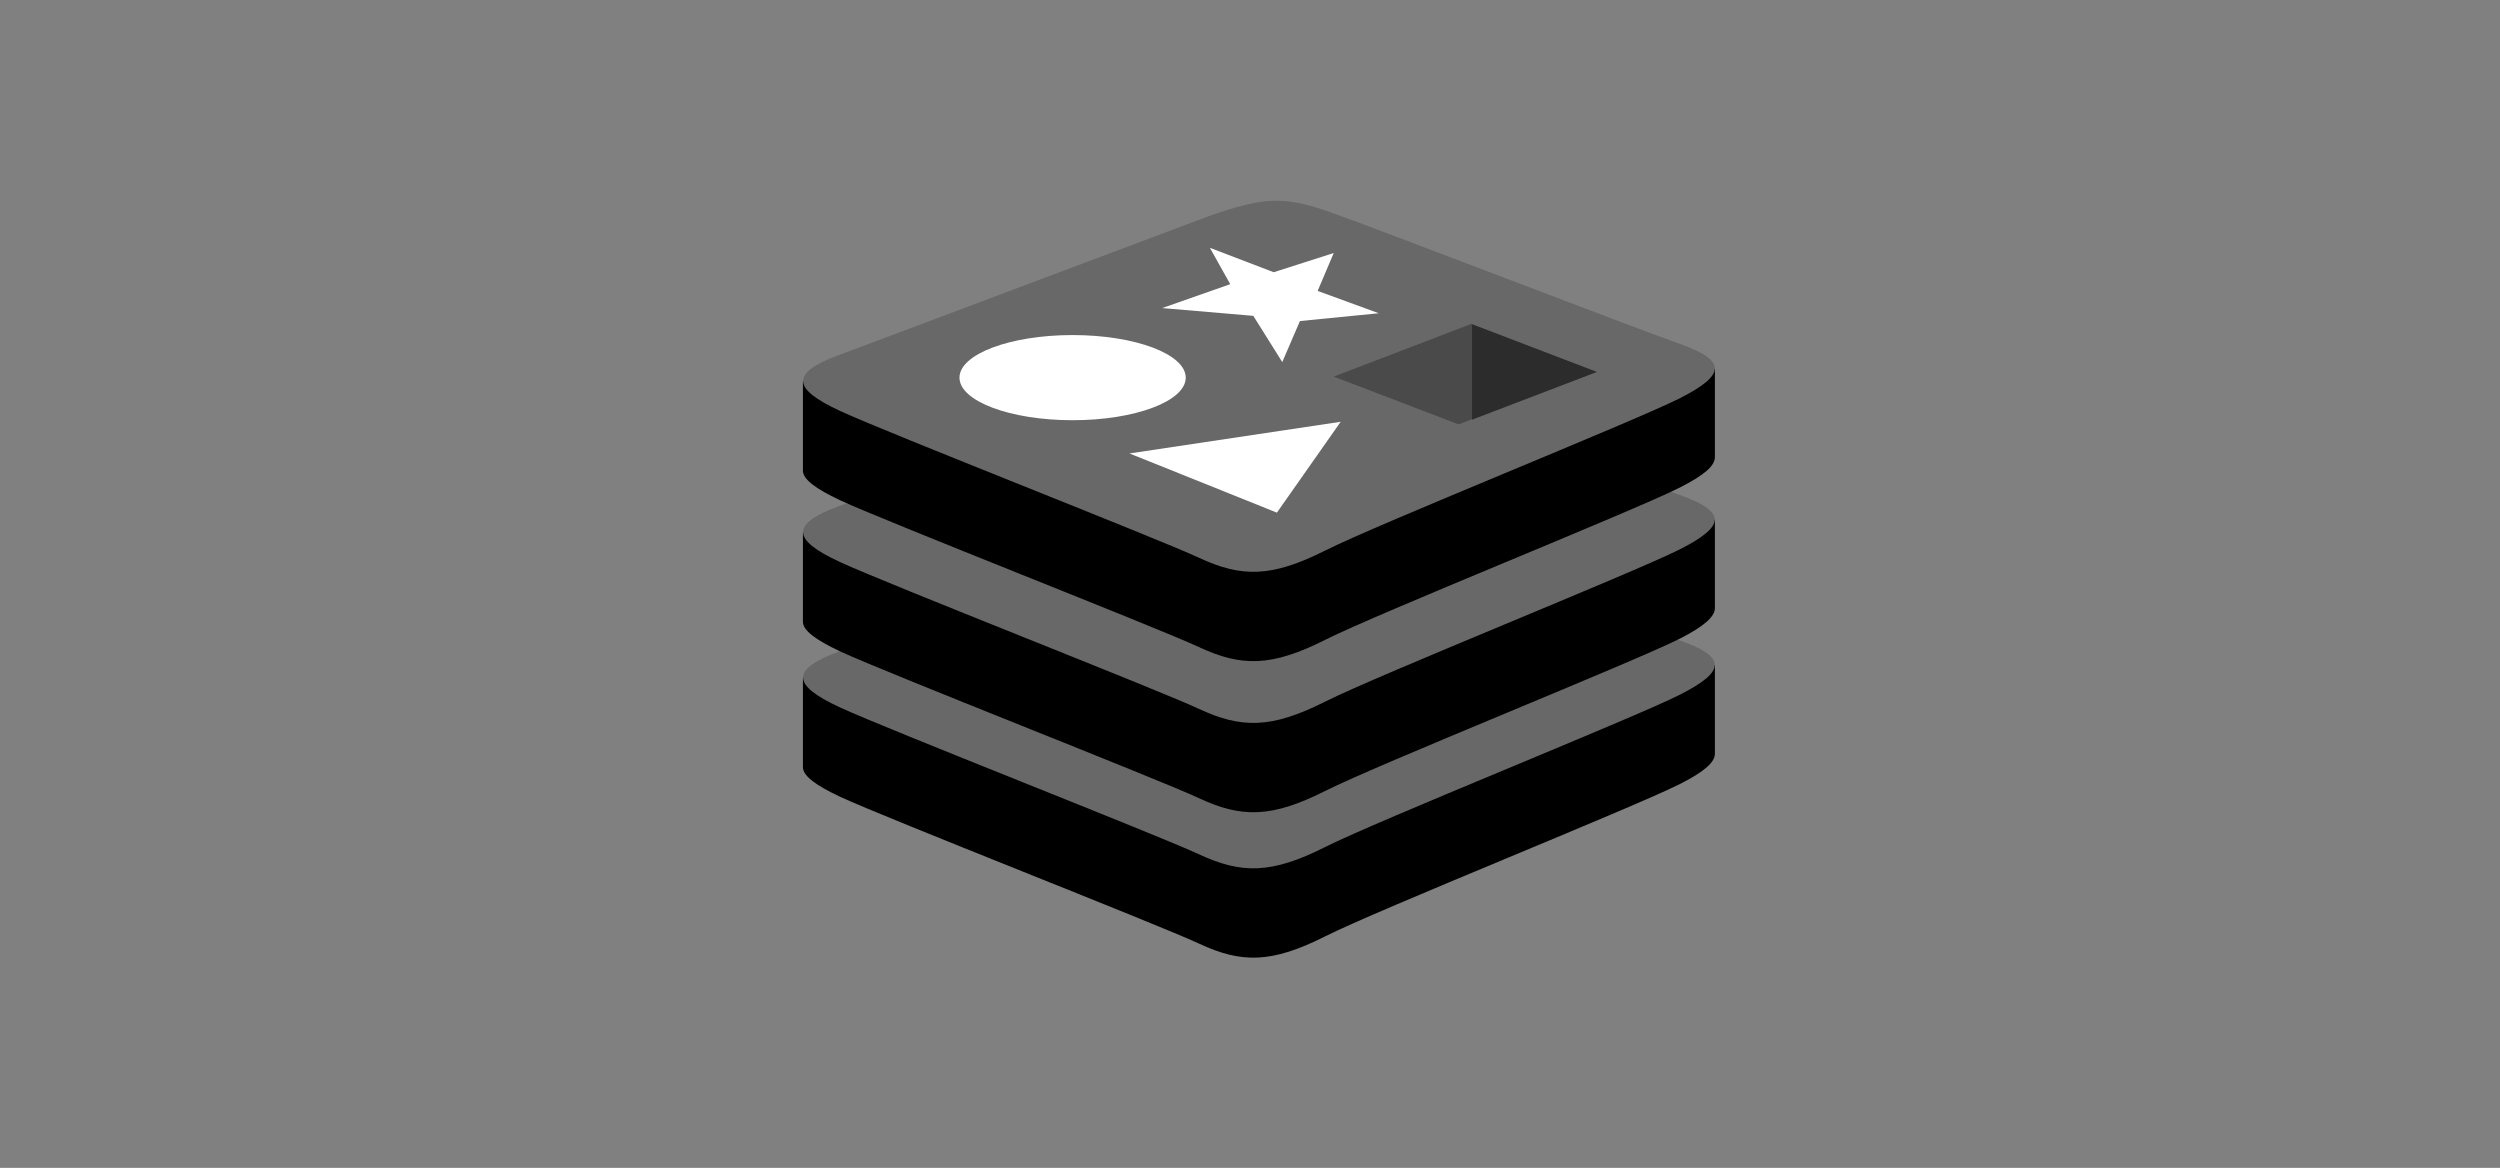
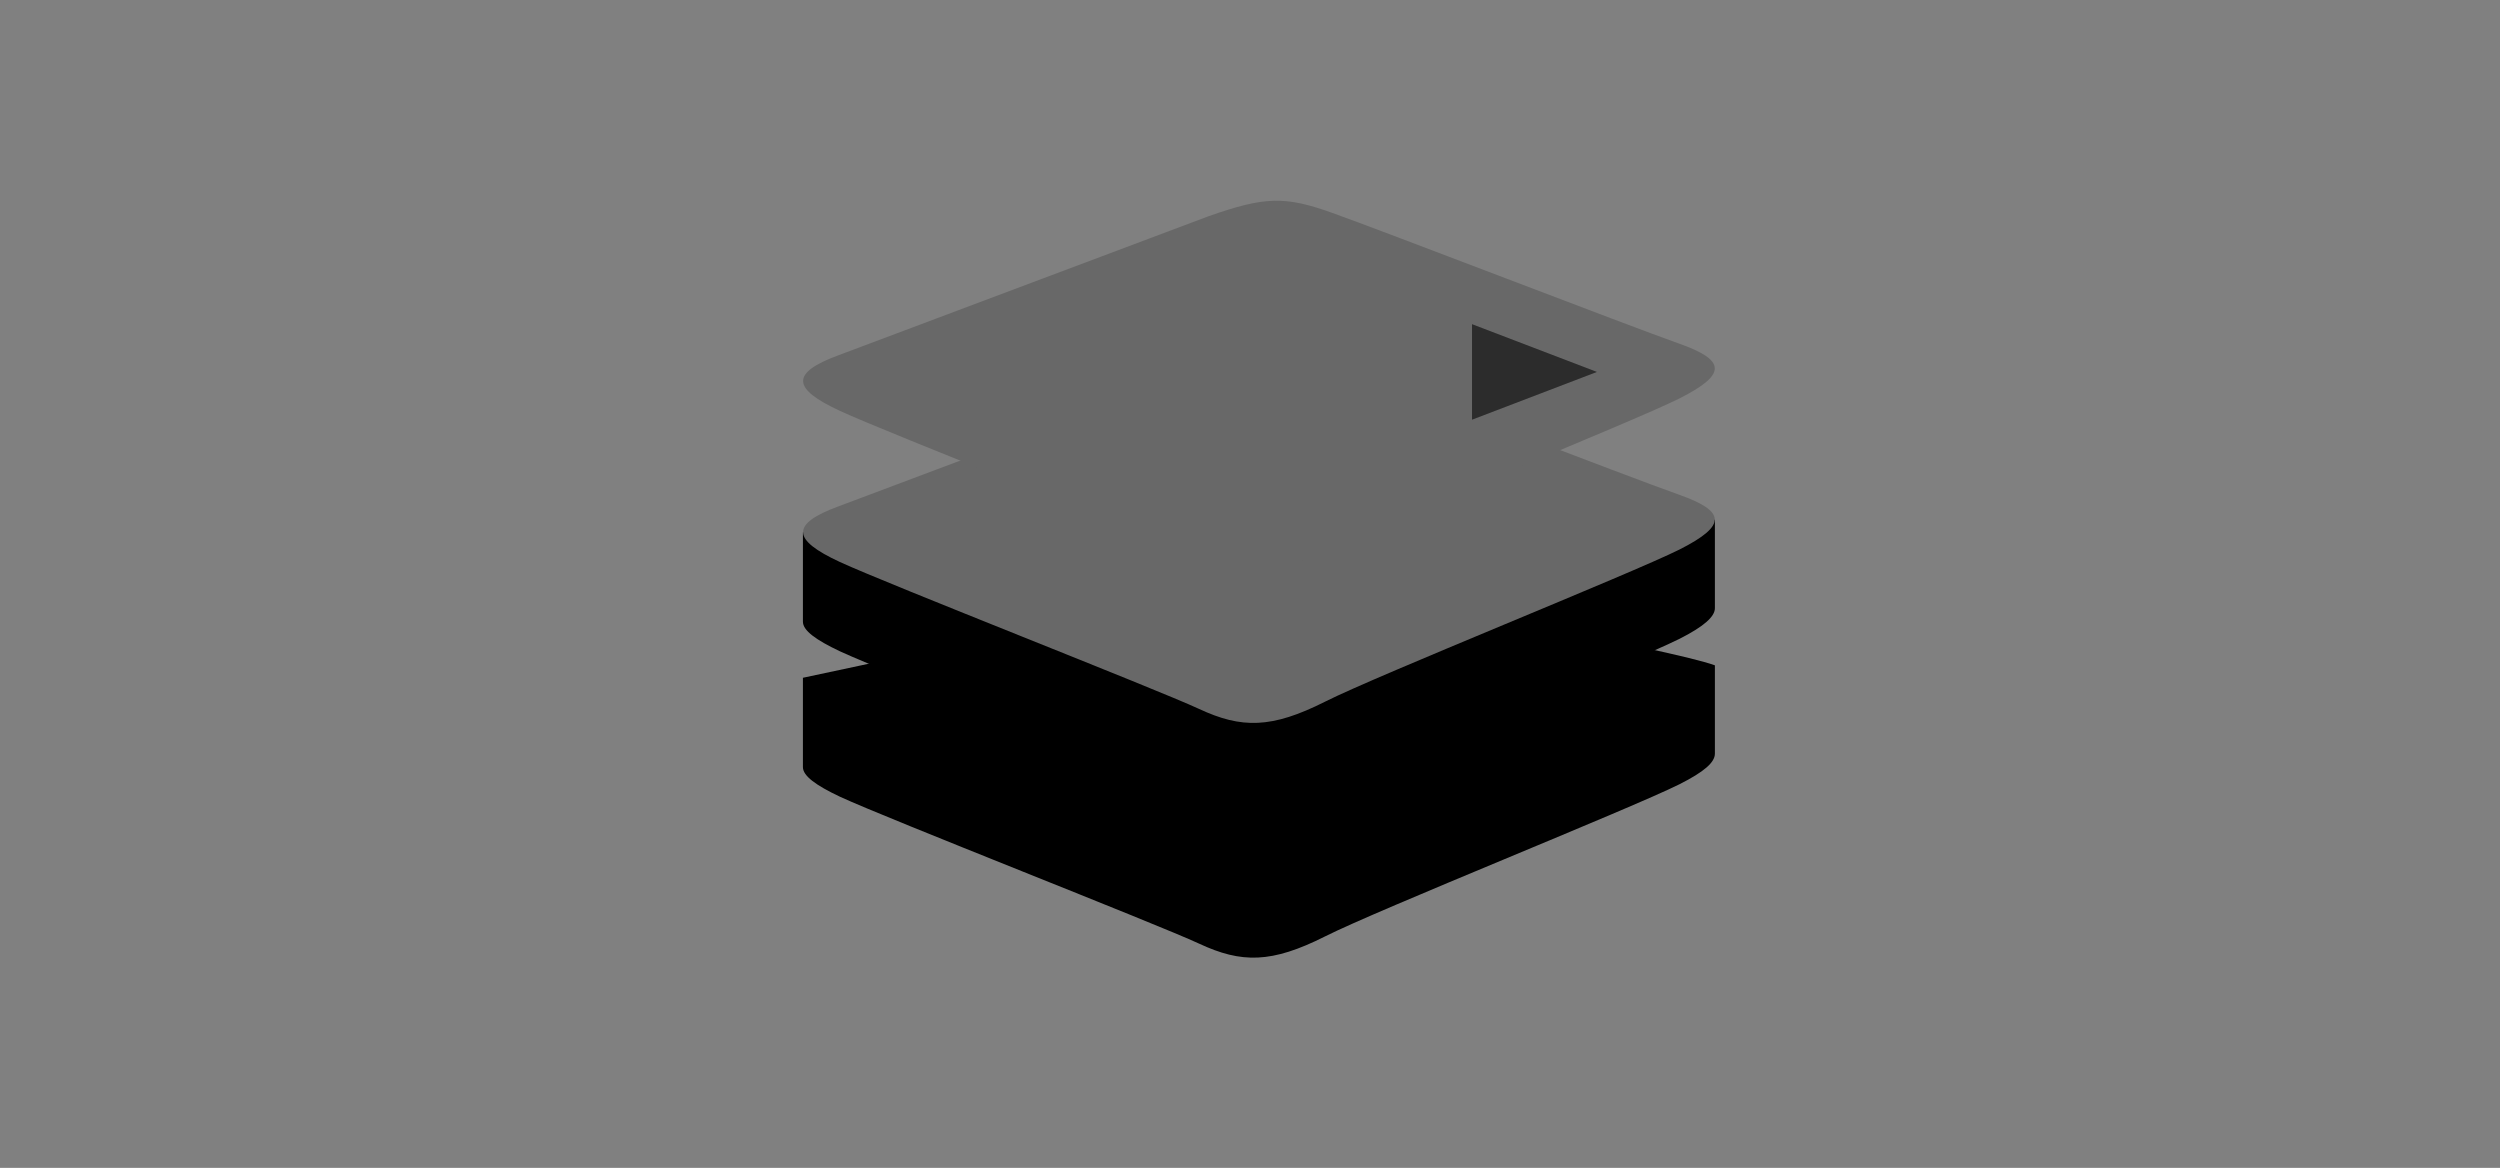
<svg xmlns="http://www.w3.org/2000/svg" width="137" height="64" viewBox="0 0 137 64" fill="none">
  <rect x="0" y="0" width="137" height="64" fill="#808080" stroke="none" />
  <path d="M92.037 42.976C89.363 44.313 75.554 49.834 72.616 51.314C69.678 52.794 68.033 52.794 65.712 51.712C63.391 50.631 48.671 44.883 46.027 43.659C44.705 43.033 44 42.521 44 42.037V37.142C44 37.142 63.156 33.102 66.241 32.02C69.326 30.939 70.413 30.911 73.028 31.85C75.672 32.789 91.39 35.52 93.976 36.46V41.297C93.976 41.781 93.388 42.293 92.037 42.976Z" fill="black" />
-   <path d="M92.036 38.081C89.362 39.419 75.553 44.94 72.615 46.419C69.677 47.899 68.032 47.899 65.711 46.818C63.39 45.736 48.671 39.988 46.026 38.764C43.382 37.541 43.323 36.687 45.938 35.72L66.24 28.093C69.325 27.012 70.412 26.984 73.027 27.923C75.671 28.862 89.391 34.155 91.977 35.065C94.562 35.976 94.68 36.744 92.036 38.081Z" fill="#686868" />
  <path d="M92.037 35.008C89.363 36.346 75.554 41.866 72.616 43.346C69.678 44.826 68.033 44.826 65.712 43.744C63.391 42.663 48.671 36.915 46.027 35.691C44.705 35.065 44 34.553 44 34.069V29.175C44 29.175 63.156 25.134 66.241 24.053C69.326 22.971 70.413 22.943 73.028 23.882C75.672 24.821 91.39 27.553 93.976 28.492V33.329C93.976 33.785 93.388 34.325 92.037 35.008Z" fill="black" />
  <path d="M92.036 30.114C89.362 31.451 75.553 36.972 72.615 38.451C69.677 39.931 68.032 39.931 65.711 38.85C63.39 37.768 48.671 32.02 46.026 30.797C43.382 29.573 43.323 28.719 45.938 27.752L66.24 20.125C69.325 19.044 70.412 19.016 73.027 19.955C75.671 20.894 89.391 26.187 91.977 27.097C94.562 28.008 94.68 28.776 92.036 30.114Z" fill="#686868" />
-   <path d="M92.037 26.727C89.363 28.065 75.554 33.585 72.616 35.065C69.678 36.545 68.033 36.545 65.712 35.464C63.391 34.382 48.671 28.634 46.027 27.41C44.705 26.784 44 26.272 44 25.788V20.894C44 20.894 63.156 16.853 66.241 15.772C69.326 14.69 70.413 14.662 73.028 15.601C75.672 16.54 91.39 19.272 93.976 20.211V25.049C93.976 25.532 93.388 26.044 92.037 26.727Z" fill="black" />
  <path d="M92.038 21.833C89.364 23.17 75.555 28.691 72.617 30.171C69.679 31.65 68.034 31.65 65.713 30.569C63.392 29.488 48.672 23.74 46.028 22.516C43.384 21.292 43.325 20.439 45.94 19.471L66.242 11.845C69.327 10.764 70.414 10.735 73.029 11.674C75.673 12.613 89.393 17.906 91.979 18.817C94.564 19.727 94.682 20.496 92.038 21.833Z" fill="#686868" />
-   <path d="M68.681 17.308L63.687 16.882L67.418 15.573L66.302 13.581L69.798 14.918L73.088 13.865L72.207 15.943L75.556 17.166L71.237 17.593L70.268 19.841L68.681 17.308ZM61.895 24.849L73.47 23.113L69.974 28.093L61.895 24.849Z" fill="white" />
-   <path d="M58.779 23.028C62.203 23.028 64.978 21.984 64.978 20.695C64.978 19.406 62.203 18.361 58.779 18.361C55.356 18.361 52.58 19.406 52.58 20.695C52.58 21.984 55.356 23.028 58.779 23.028Z" fill="white" />
  <path d="M87.512 20.382L80.666 23V17.764L87.512 20.382Z" fill="#2C2C2C" />
-   <path d="M80.666 17.735V22.971L79.931 23.256L73.086 20.638L80.666 17.735Z" fill="#4A4A4A" />
</svg>